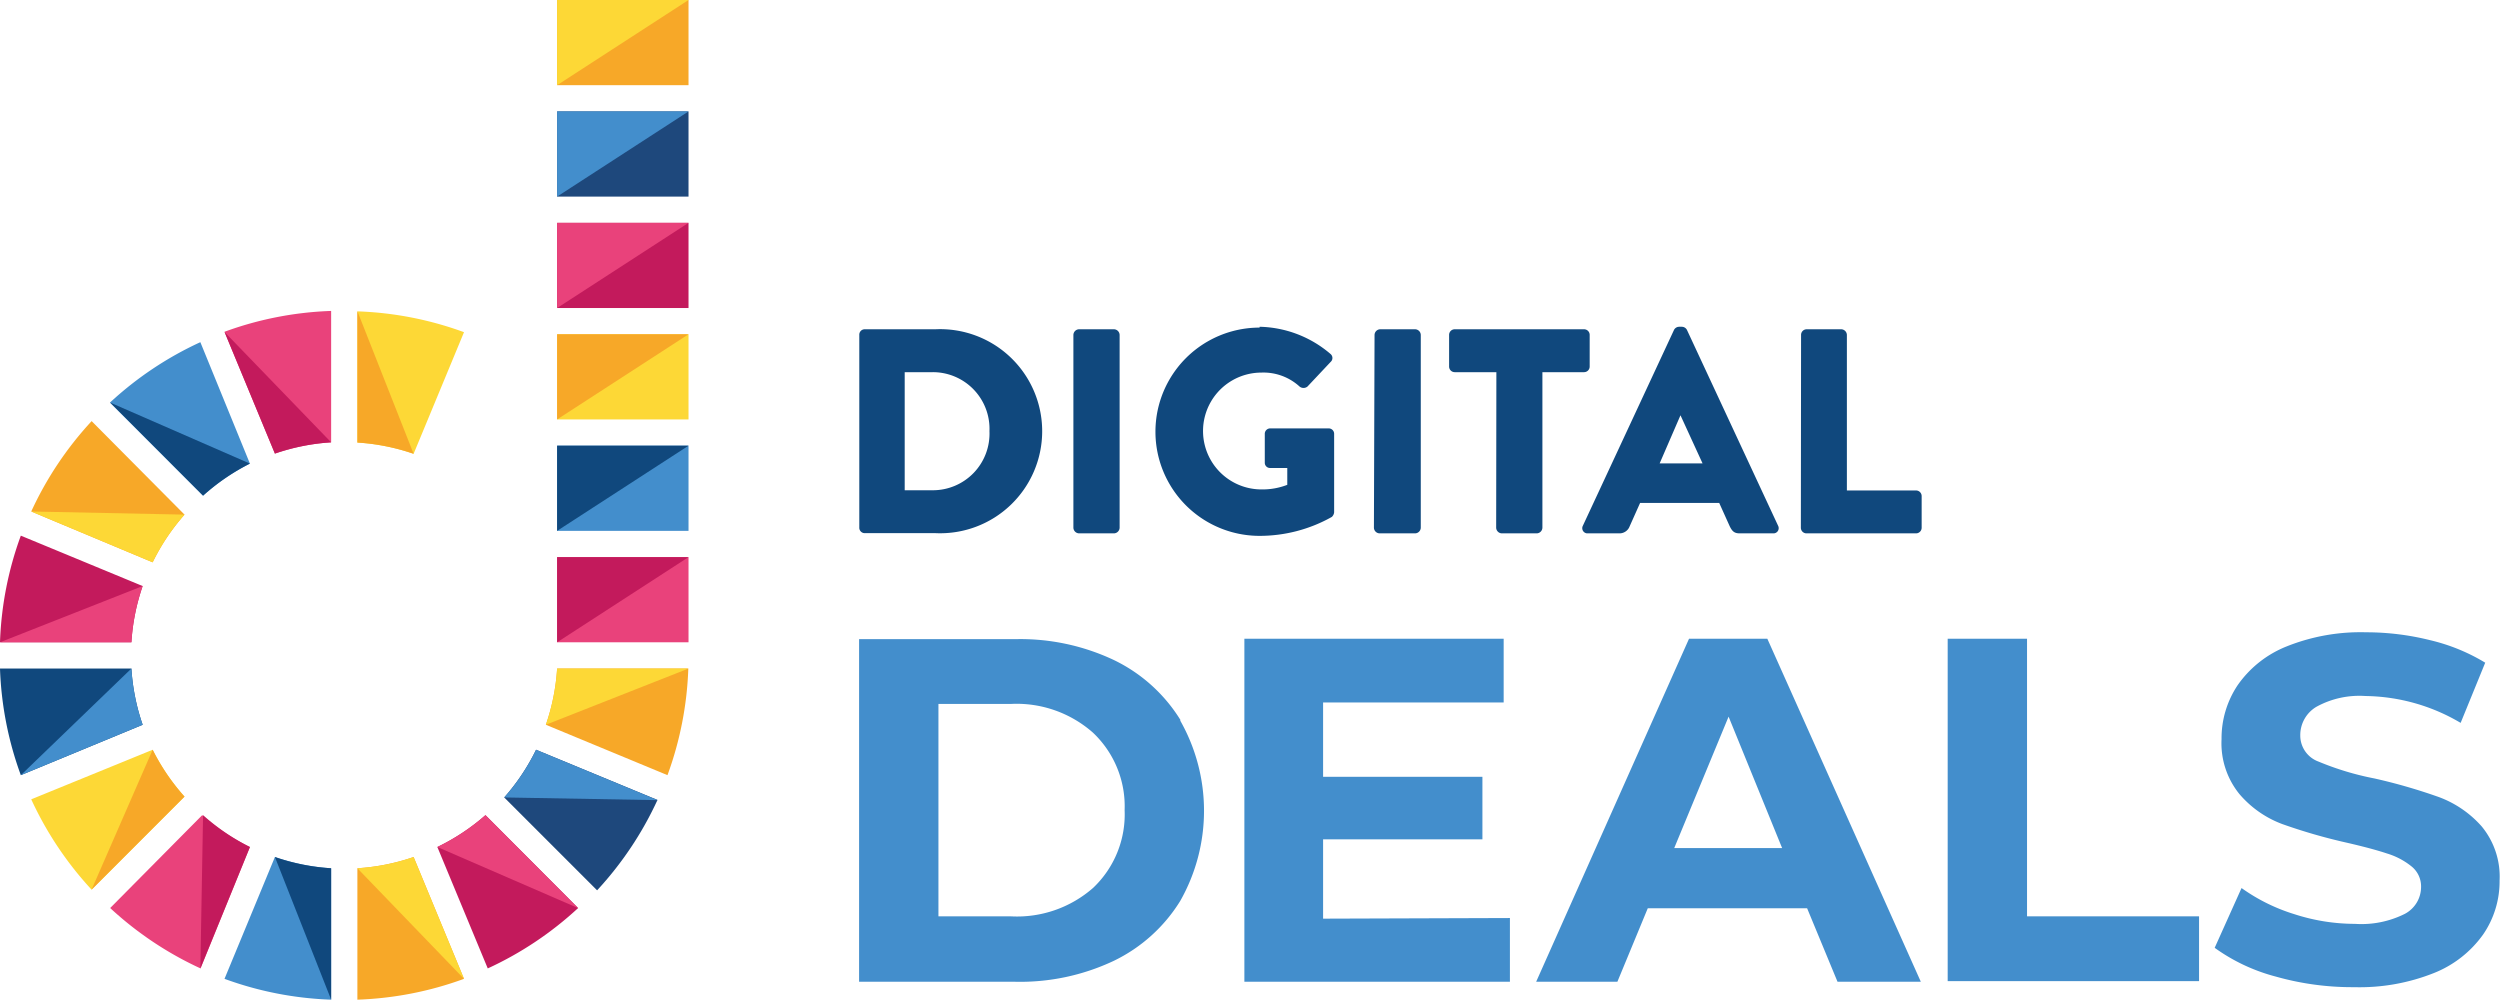
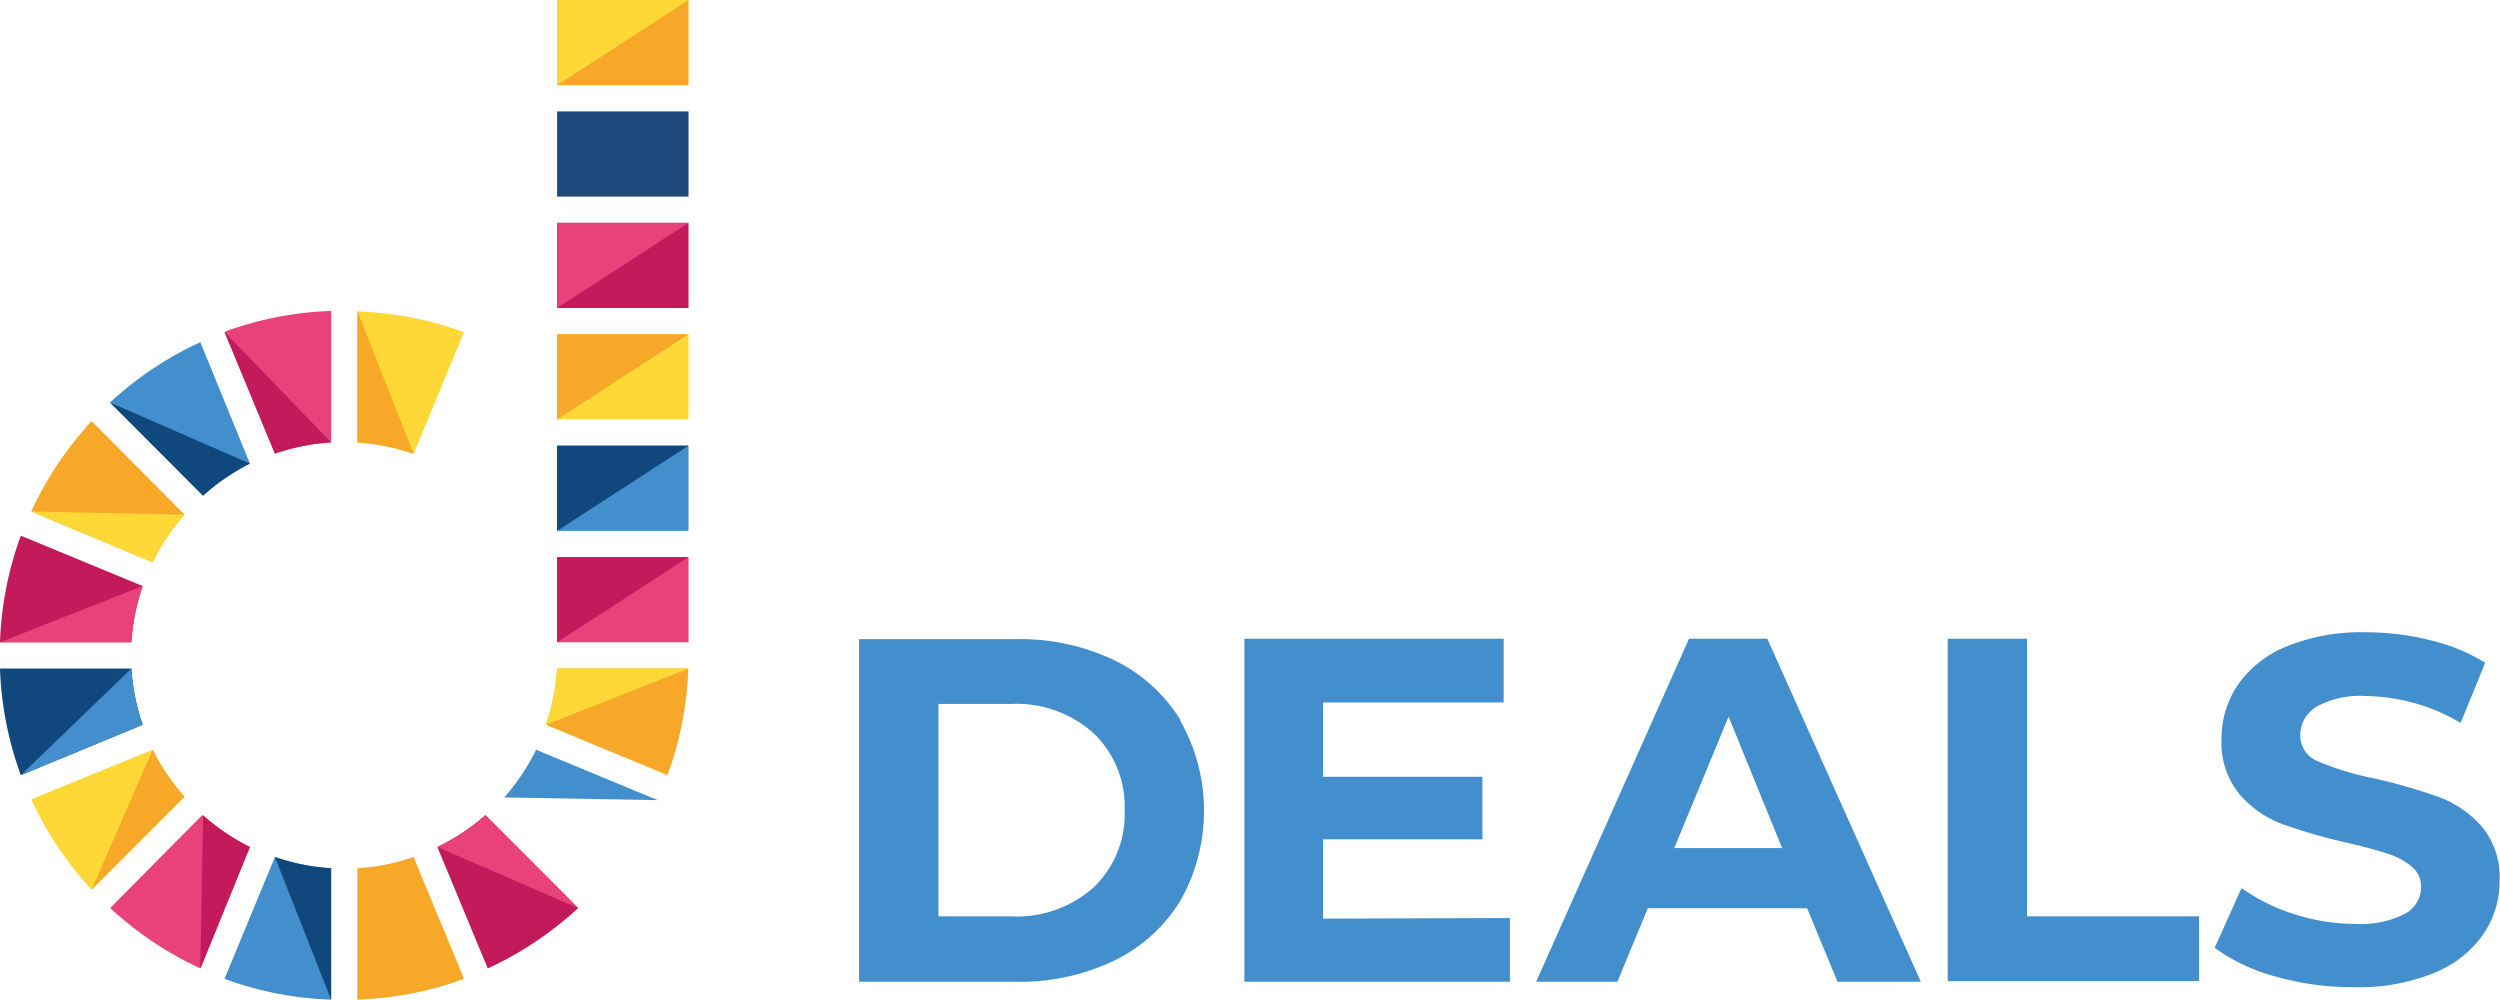
<svg xmlns="http://www.w3.org/2000/svg" viewBox="0 0 120.04 48">
  <title>
    digitalDeals
  </title>
  <g data-name="Ebene 2">
    <g data-name="Ebene 1">
-       <path d="M41.26 16.08a.26.26 0 0 1 .25-.27h3.41a4.9 4.9 0 1 1 0 9.79h-3.41a.26.26 0 0 1-.25-.27zm3.52 7.46a2.72 2.72 0 0 0 2.73-2.84 2.72 2.72 0 0 0-2.73-2.83h-1.34v5.67zM51.54 16.08a.28.28 0 0 1 .27-.27h1.68a.28.28 0 0 1 .27.27v9.26a.28.28 0 0 1-.27.27h-1.68a.28.28 0 0 1-.27-.27zM60.48 15.69A5.4 5.4 0 0 1 63.89 17a.25.25 0 0 1 0 .38l-1.11 1.18a.3.3 0 0 1-.38 0 2.57 2.57 0 0 0-1.83-.67 2.8 2.8 0 0 0 0 5.61 3.3 3.3 0 0 0 1.24-.22v-.81H61a.25.25 0 0 1-.27-.25v-1.38a.26.26 0 0 1 .27-.27h2.81a.26.26 0 0 1 .25.27v3.76a.35.35 0 0 1-.11.22 7.07 7.07 0 0 1-3.47.91 5 5 0 1 1 0-10zM66 16.08a.28.28 0 0 1 .27-.27h1.68a.28.28 0 0 1 .27.27v9.26a.28.28 0 0 1-.27.27h-1.71a.28.28 0 0 1-.27-.27zM71.85 17.87h-2a.27.27 0 0 1-.27-.27v-1.52a.27.27 0 0 1 .27-.27h6.21a.27.27 0 0 1 .27.27v1.52a.27.27 0 0 1-.27.27h-2v7.47a.28.28 0 0 1-.27.27h-1.68a.28.28 0 0 1-.27-.27zM76 25.25l4.38-9.41a.28.28 0 0 1 .24-.15h.14a.28.28 0 0 1 .24.15l4.38 9.41a.25.25 0 0 1-.24.36h-1.6c-.25 0-.36-.08-.49-.35l-.5-1.11h-3.8l-.5 1.12a.52.52 0 0 1-.5.34H76.2a.25.25 0 0 1-.2-.36zm5.75-3l-1.06-2.31-1 2.31zM86.48 16.08a.27.27 0 0 1 .27-.27h1.66a.28.28 0 0 1 .27.27v7.47H92a.27.27 0 0 1 .27.27v1.52a.27.27 0 0 1-.27.27h-5.26a.27.27 0 0 1-.27-.27z" fill="#10487d" />
      <path fill="#c31a5c" d="M26.75 10.7h6.31v4.09h-6.31z" />
      <path fill="#438ecc" d="M26.75 21.4h6.31v4.09h-6.31z" />
      <path fill="#fdd836" d="M26.75 16.05h6.31v4.09h-6.31z" />
      <path fill="#1e487c" d="M26.75 5.35h6.31v4.09h-6.31z" />
      <path fill="#f7a828" d="M26.75 0h6.31v4.09h-6.31z" />
      <path fill="#e9427b" d="M26.75 26.75h6.31v4.09h-6.31z" />
      <path d="M7.33 27a10.25 10.25 0 0 1 1.53-2.29L4.4 20.22a16.57 16.57 0 0 0-2.9 4.34z" fill="#f7a828" />
      <path d="M9.75 23.8A10.25 10.25 0 0 1 12 22.26l-2.38-5.83a16.57 16.57 0 0 0-4.34 2.9z" fill="#438ecc" />
      <path d="M6.31 30.84a10.19 10.19 0 0 1 .54-2.7L1 25.72a16.49 16.49 0 0 0-1 5.12z" fill="#c31a5c" />
      <path d="M6.85 34.8a10.19 10.19 0 0 1-.54-2.7H0a16.49 16.49 0 0 0 1 5.12z" fill="#10487d" />
      <path d="M13.2 21.78a10.19 10.19 0 0 1 2.7-.54v-6.31a16.49 16.49 0 0 0-5.12 1z" fill="#e9427b" />
      <path d="M17.16 21.25a10.2 10.2 0 0 1 2.7.54l2.42-5.84a16.49 16.49 0 0 0-5.12-1z" fill="#fdd836" />
      <path d="M26.75 32.1a10.19 10.19 0 0 1-.54 2.7l5.84 2.42a16.49 16.49 0 0 0 1-5.12z" fill="#f7a828" />
-       <path d="M25.74 36a10.25 10.25 0 0 1-1.53 2.29l4.46 4.46a16.57 16.57 0 0 0 2.9-4.34z" fill="#1e487c" />
      <path d="M23.31 39.14A10.25 10.25 0 0 1 21 40.67l2.42 5.83a16.57 16.57 0 0 0 4.34-2.9z" fill="#c31a5c" />
      <path d="M15.9 41.69a10.19 10.19 0 0 1-2.7-.54L10.78 47a16.49 16.49 0 0 0 5.12 1z" fill="#438ecc" />
      <path d="M12 40.67a10.25 10.25 0 0 1-2.29-1.53L5.29 43.6a16.57 16.57 0 0 0 4.34 2.9z" fill="#e9427b" />
      <path d="M19.86 41.15a10.2 10.2 0 0 1-2.7.54V48a16.49 16.49 0 0 0 5.12-1z" fill="#f7a828" />
      <path d="M8.86 38.25A10.25 10.25 0 0 1 7.33 36L1.5 38.38a16.57 16.57 0 0 0 2.9 4.34zM33.06 0l-6.31 4.09V0h6.31z" fill="#fdd836" />
-       <path fill="#438ecc" d="M33.06 5.35l-6.31 4.09V5.35h6.31z" />
      <path fill="#e9427b" d="M33.06 10.7l-6.31 4.09V10.7h6.31z" />
      <path fill="#f7a828" d="M33.06 16.05l-6.31 4.09v-4.09h6.31z" />
      <path fill="#10487d" d="M33.06 21.4l-6.31 4.09V21.4h6.31z" />
      <path fill="#c31a5c" d="M33.06 26.75l-6.31 4.09v-4.09h6.31z" />
      <path d="M26.75 32.1a10.19 10.19 0 0 1-.54 2.7l6.85-2.7z" fill="#fdd836" />
      <path d="M25.74 36a10.25 10.25 0 0 1-1.53 2.29l7.37.13z" fill="#438ecc" />
      <path d="M23.31 39.14A10.25 10.25 0 0 1 21 40.67l6.75 2.93z" fill="#e9427b" />
-       <path d="M19.86 41.15a10.2 10.2 0 0 1-2.7.54L22.28 47z" fill="#fdd836" />
      <path d="M13.2 41.15L15.9 48v-6.31a10.2 10.2 0 0 1-2.7-.54z" fill="#10487d" />
      <path d="M9.75 39.14l-.13 7.36L12 40.67a10.25 10.25 0 0 1-2.25-1.53z" fill="#c31a5c" />
      <path d="M7.33 36L4.4 42.71l4.46-4.46A10.25 10.25 0 0 1 7.33 36z" fill="#f7a828" />
      <path d="M6.31 32.1L1 37.22l5.85-2.42a10.19 10.19 0 0 1-.54-2.7z" fill="#438ecc" />
      <path d="M0 30.84h6.31a10.19 10.19 0 0 1 .54-2.7z" fill="#e9427b" />
      <path d="M1.5 24.56L7.33 27a10.25 10.25 0 0 1 1.53-2.29z" fill="#fdd836" />
      <path d="M5.29 19.33l4.46 4.47A10.25 10.25 0 0 1 12 22.26z" fill="#10487d" />
      <path d="M13.2 21.78a10.2 10.2 0 0 1 2.7-.54l-5.12-5.3z" fill="#c31a5c" />
      <path d="M17.16 21.25a10.2 10.2 0 0 1 2.7.54l-2.7-6.85z" fill="#f7a828" />
      <path d="M72.5 44.08v3.06H59.75V30.67H72.2v3.06h-8.67v3.57h7.65v3h-7.65v3.81zM86.77 43.61h-7.65l-1.46 3.53h-3.9l7.34-16.47h3.76l7.37 16.47h-4zm-1.2-2.89L83 34.41l-2.61 6.31zM93.52 30.67h3.81V44h8.26v3.11H93.52zM109.27 46.89a8.85 8.85 0 0 1-2.93-1.38l1.29-2.87a8.79 8.79 0 0 0 2.52 1.25 9.46 9.46 0 0 0 2.92.47 4.66 4.66 0 0 0 2.4-.48 1.46 1.46 0 0 0 .78-1.28 1.23 1.23 0 0 0-.46-1 3.48 3.48 0 0 0-1.18-.62q-.72-.24-1.94-.52a26.78 26.78 0 0 1-3.08-.89 5 5 0 0 1-2.06-1.44 3.87 3.87 0 0 1-.86-2.64 4.58 4.58 0 0 1 .78-2.6 5.22 5.22 0 0 1 2.34-1.85 9.55 9.55 0 0 1 3.82-.68 12.67 12.67 0 0 1 3.08.38 9.12 9.12 0 0 1 2.64 1.08l-1.18 2.89a9.18 9.18 0 0 0-4.57-1.29 4.28 4.28 0 0 0-2.36.52 1.58 1.58 0 0 0-.77 1.37 1.33 1.33 0 0 0 .88 1.26 13.8 13.8 0 0 0 2.69.81 26.9 26.9 0 0 1 3.08.89 5.11 5.11 0 0 1 2.06 1.41 3.79 3.79 0 0 1 .86 2.61 4.5 4.5 0 0 1-.79 2.58 5.3 5.3 0 0 1-2.36 1.85 9.65 9.65 0 0 1-3.84.68 13.48 13.48 0 0 1-3.76-.51zM56.68 34.57a7.67 7.67 0 0 0-3.2-2.88 10.52 10.52 0 0 0-4.74-1h-7.49v16.45h7.48a10.52 10.52 0 0 0 4.74-1 7.66 7.66 0 0 0 3.2-2.88 8.78 8.78 0 0 0 0-8.66zm-4.19 8.06A5.54 5.54 0 0 1 48.55 44h-3.49V33.8h3.48a5.54 5.54 0 0 1 3.94 1.38A4.86 4.86 0 0 1 54 38.9a4.86 4.86 0 0 1-1.51 3.73z" fill="#438ecc" />
    </g>
  </g>
</svg>